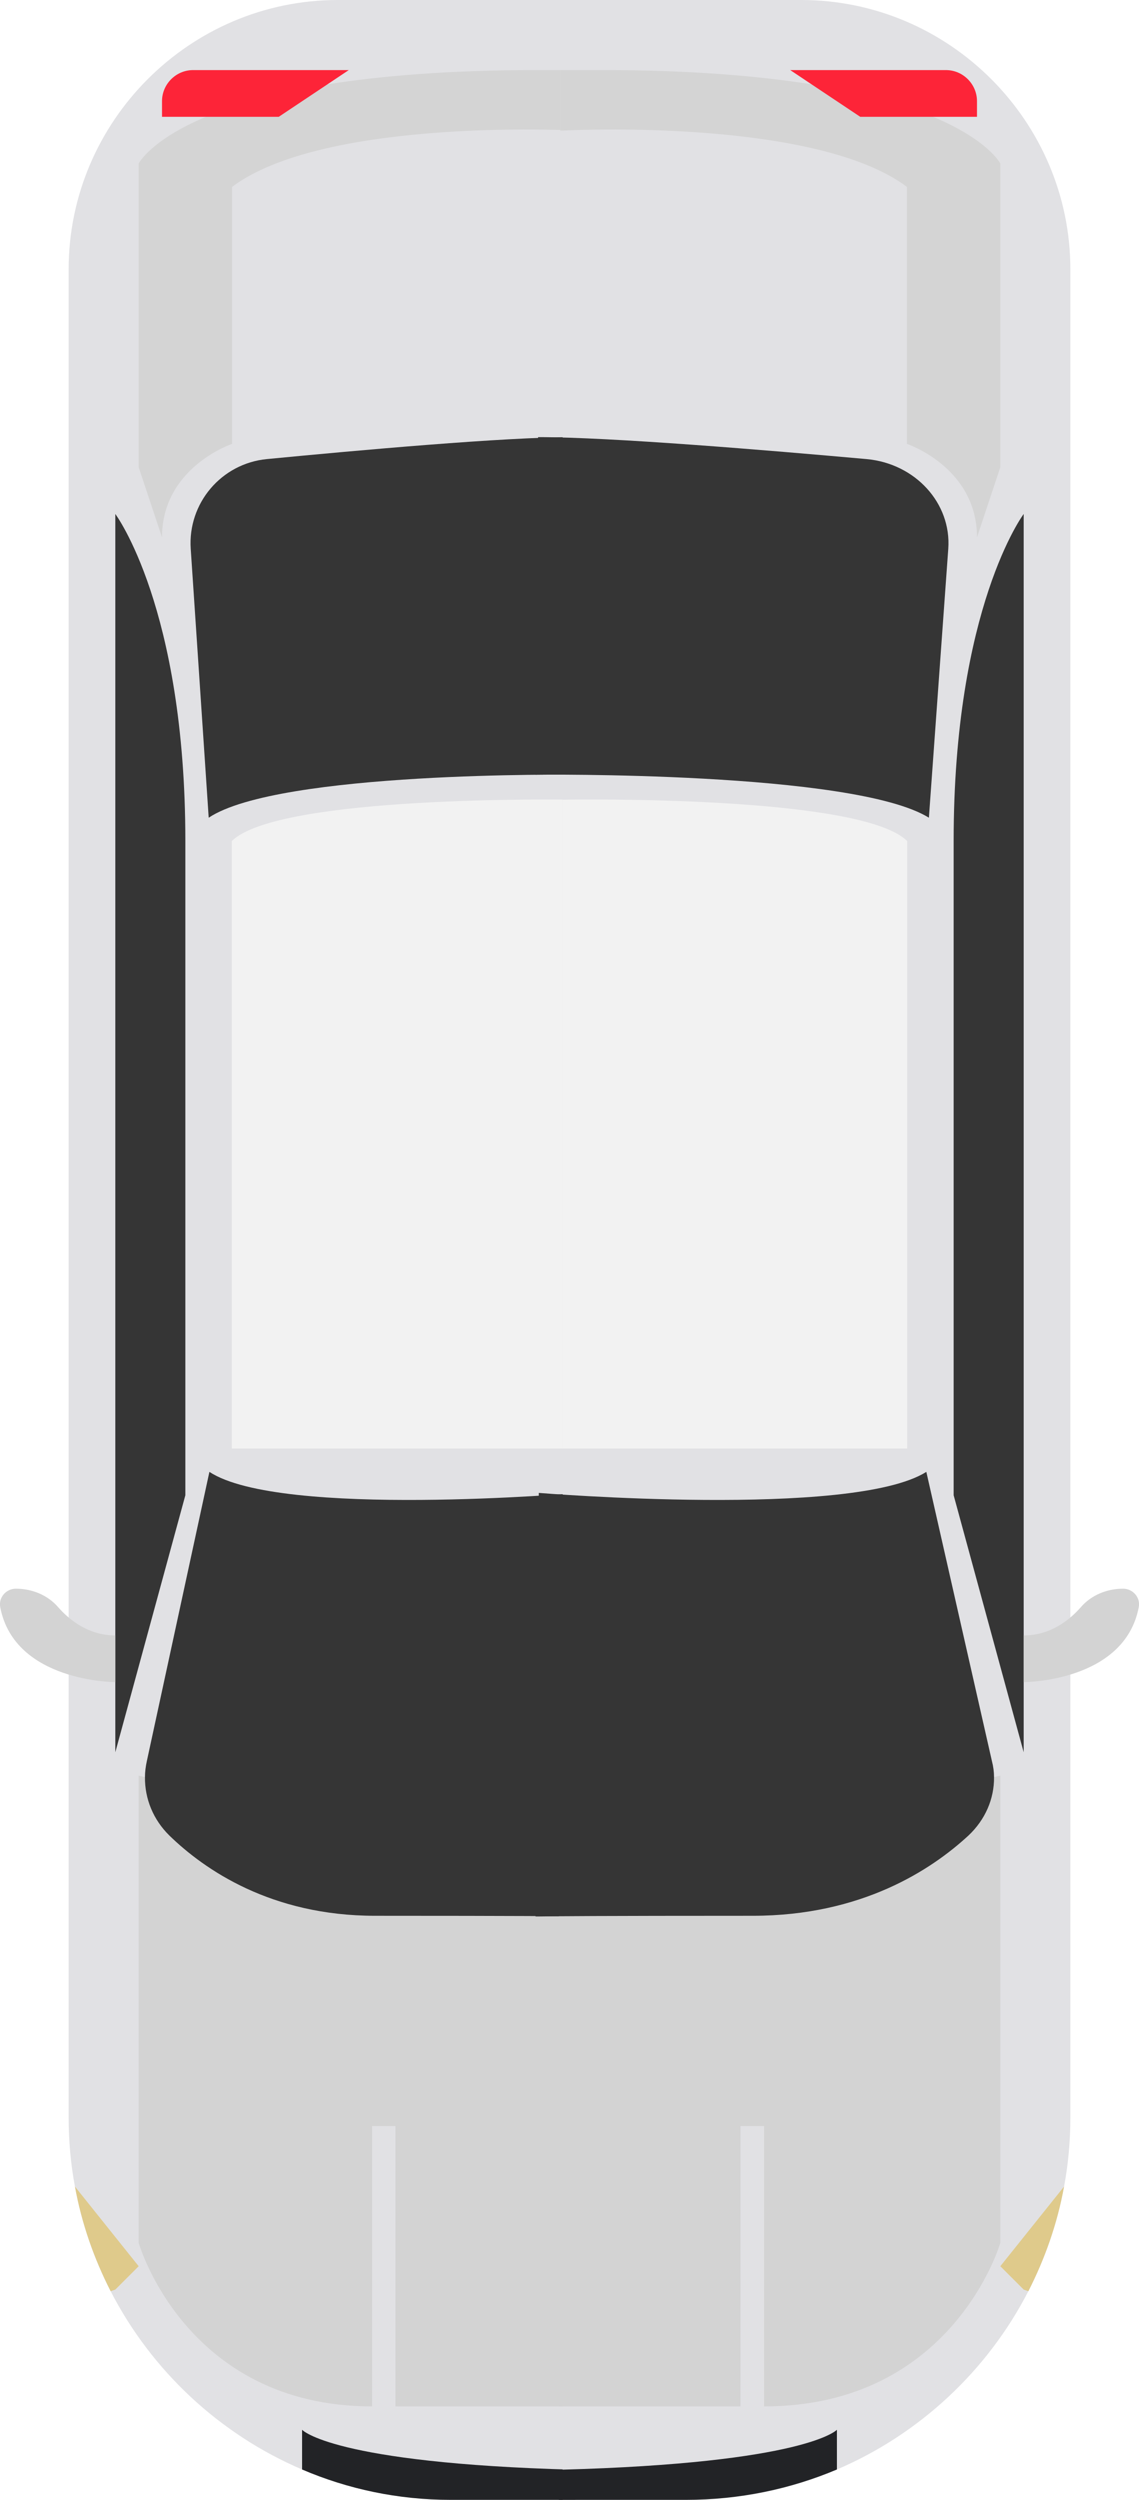
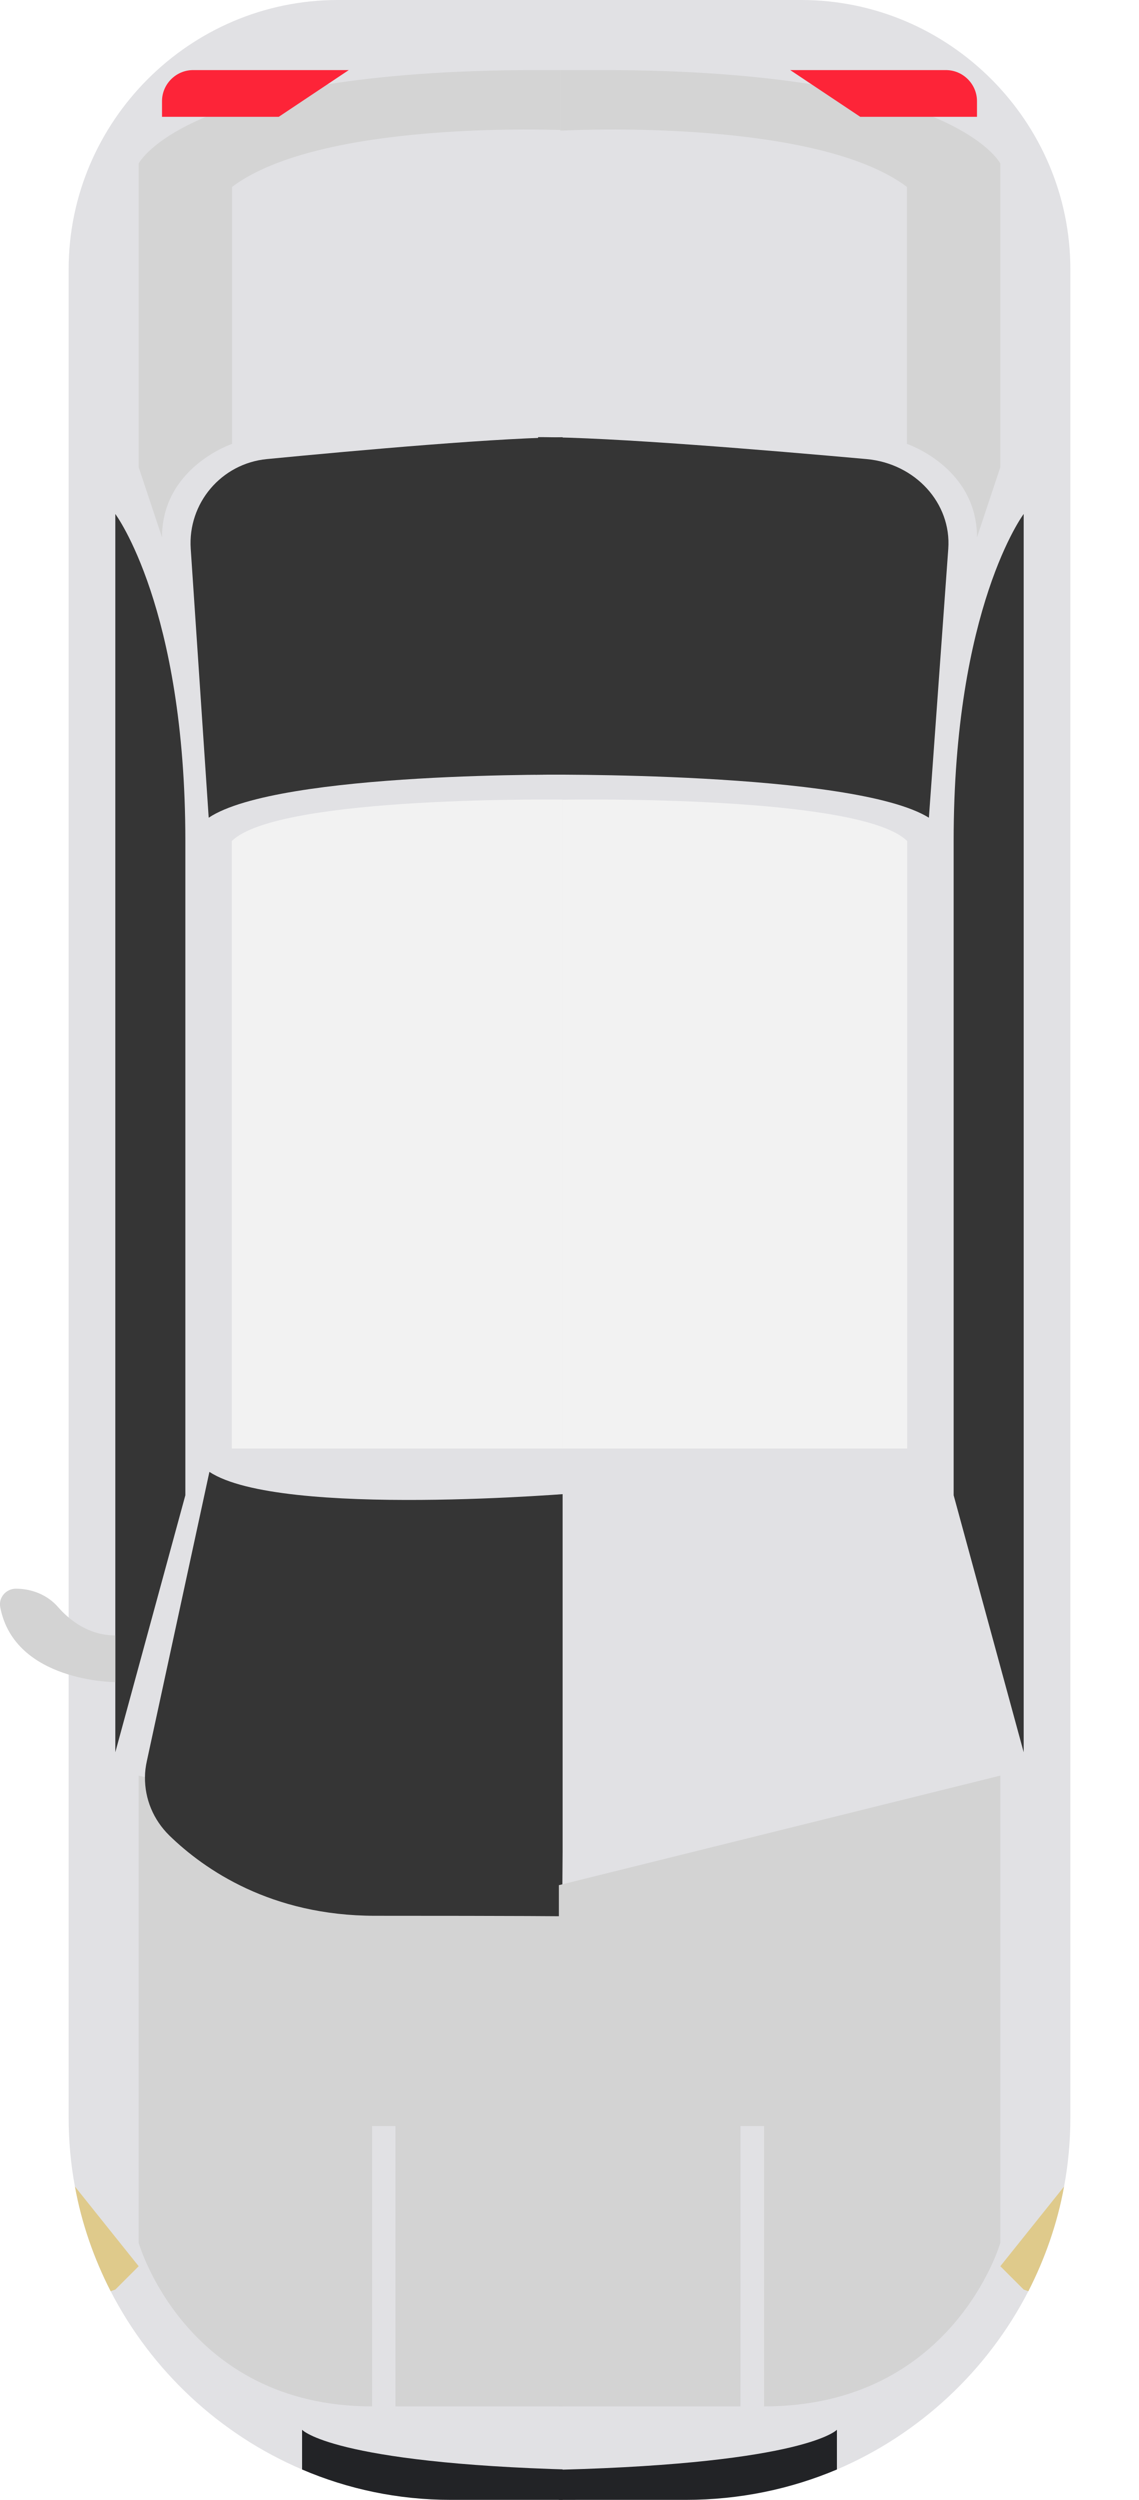
<svg xmlns="http://www.w3.org/2000/svg" id="Layer_2" viewBox="0 0 48.79 107">
  <defs>
    <style>.cls-1{fill:#e1e1e4;}.cls-2{fill:#fd2438;}.cls-3{fill:#d4d4d4;}.cls-4{fill:#dfca8b;}.cls-5{fill:#222326;}.cls-6{fill:#f2f2f2;}.cls-7{fill:#353535;}.cls-8{fill:#d3d3d3;}</style>
  </defs>
  <g id="Layer_1-2">
    <path class="cls-1" d="M14.47,0h10.22v3h.1v2.59h-.1v28.64h0v27.77h0v17.24l.02,2.79h-.02v24.97h-5.38c-2.26,0-4.41-.46-6.37-1.3-3.54-1.51-6.45-4.23-8.2-7.63-.71-1.39-1.24-2.89-1.53-4.48-.18-.96-.27-1.95-.27-2.96V11.53C2.94,5.19,8.13,0,14.47,0Z" />
    <path class="cls-5" d="M12.94,104s1.28,1.43,11.64,1.71l.06,1.29h-5.33c-2.26,0-4.41-.46-6.37-1.3v-1.7Z" />
    <path class="cls-4" d="M3.21,93.59l2.73,3.41-1,1-.2.07c-.71-1.39-1.24-2.89-1.53-4.48Z" />
    <path class="cls-7" d="M24.61,33.16s-12.67-.16-15.67,1.84l-.77-11.51c-.13-1.95,1.31-3.65,3.26-3.84,3.94-.38,10.17-.94,13.08-.94l.09,14.44Z" />
    <path class="cls-7" d="M4.94,75V22s3,4,3,14v28l-3,11Z" />
    <path class="cls-8" d="M4.94,72s-4.32,0-4.93-3.21c-.08-.41.25-.79.67-.79h0c.69,0,1.36.27,1.81.79.49.56,1.31,1.21,2.45,1.21v2Z" />
    <path class="cls-8" d="M5.94,80v16s2,7,10,7v-12h1v12h7.68v-22.31l-18.68-4.69v4Z" />
    <path class="cls-6" d="M24.69,34.23h0v27.77h-14.76v-26c1.97-1.97,14.32-1.78,14.75-1.77Z" />
    <path class="cls-3" d="M22.94,3h1.85v2.59h-.1c-1.11-.06-10.98-.42-14.75,2.41v11s-3,1-3,4l-1-3V7s.5-1,2.88-2c1.2-.5,2.87-1.01,5.2-1.39,2.29-.36,5.2-.61,8.92-.61Z" />
    <path class="cls-7" d="M24.81,63.9l.11,15.34.02,2.79h-.09c-.45-.01-2.59-.03-8.79-.03-4.44,0-7.3-1.97-8.81-3.44-.68-.67-1.05-1.56-1.04-2.49,0-.23.03-.46.08-.69l2.68-12.38c3.04,2,15.83.9,15.83.9Z" />
    <path class="cls-2" d="M6.94,5h5l3-2h-6.67c-.73,0-1.33.6-1.33,1.33v.67Z" />
    <path class="cls-1" d="M34.32,0h-10.22v3h-.1v2.59h.1v28.64h0v27.77h0v17.24l-.02,2.79h.02v24.97h5.38c2.26,0,4.41-.46,6.37-1.3,3.54-1.51,6.45-4.23,8.2-7.63.71-1.39,1.24-2.89,1.53-4.48.18-.96.27-1.95.27-2.96V11.53c0-6.34-5.19-11.53-11.53-11.53Z" />
    <path class="cls-5" d="M35.85,104s-1.3,1.43-11.85,1.71l-.06,1.29h5.43c2.3,0,4.49-.46,6.48-1.3v-1.7Z" />
    <path class="cls-4" d="M45.58,93.59l-2.73,3.41,1,1,.2.07c.71-1.39,1.24-2.89,1.53-4.48Z" />
    <path class="cls-7" d="M22.94,33.16s13.62-.16,16.85,1.84l.83-11.51c.14-1.95-1.41-3.65-3.5-3.84-4.24-.38-10.94-.94-14.07-.94l-.1,14.44Z" />
    <path class="cls-7" d="M43.85,75V22s-3,4-3,14v28l3,11Z" />
-     <path class="cls-8" d="M43.85,72s4.32,0,4.93-3.21c.08-.41-.25-.79-.67-.79h0c-.69,0-1.36.27-1.81.79-.49.56-1.31,1.21-2.45,1.21v2Z" />
    <path class="cls-8" d="M42.85,80v16s-2.02,7-10.12,7v-12h-1.01v12h-7.78v-22.31l18.91-4.69v4Z" />
-     <path class="cls-6" d="M24.1,34.23h0v27.77h14.76v-26c-1.97-1.97-14.32-1.78-14.75-1.77Z" />
+     <path class="cls-6" d="M24.1,34.23h0v27.77h14.76v-26c-1.97-1.97-14.32-1.78-14.75-1.77" />
    <path class="cls-3" d="M25.85,3h-1.85v2.59h.1c1.11-.06,10.98-.42,14.75,2.41v11s3,1,3,4l1-3V7s-.5-1-2.88-2c-1.2-.5-2.87-1.01-5.2-1.39-2.29-.36-5.2-.61-8.92-.61Z" />
-     <path class="cls-7" d="M23.08,63.9l-.12,15.34-.02,2.79h.1c.47-.01,2.72-.03,9.21-.03,4.66,0,7.65-1.97,9.24-3.44.71-.67,1.1-1.56,1.09-2.49,0-.23-.03-.46-.09-.69l-2.81-12.38c-3.18,2-16.6.9-16.6.9Z" />
    <path class="cls-2" d="M41.85,5h-5l-3-2h6.67c.73,0,1.33.6,1.33,1.33v.67Z" />
  </g>
</svg>